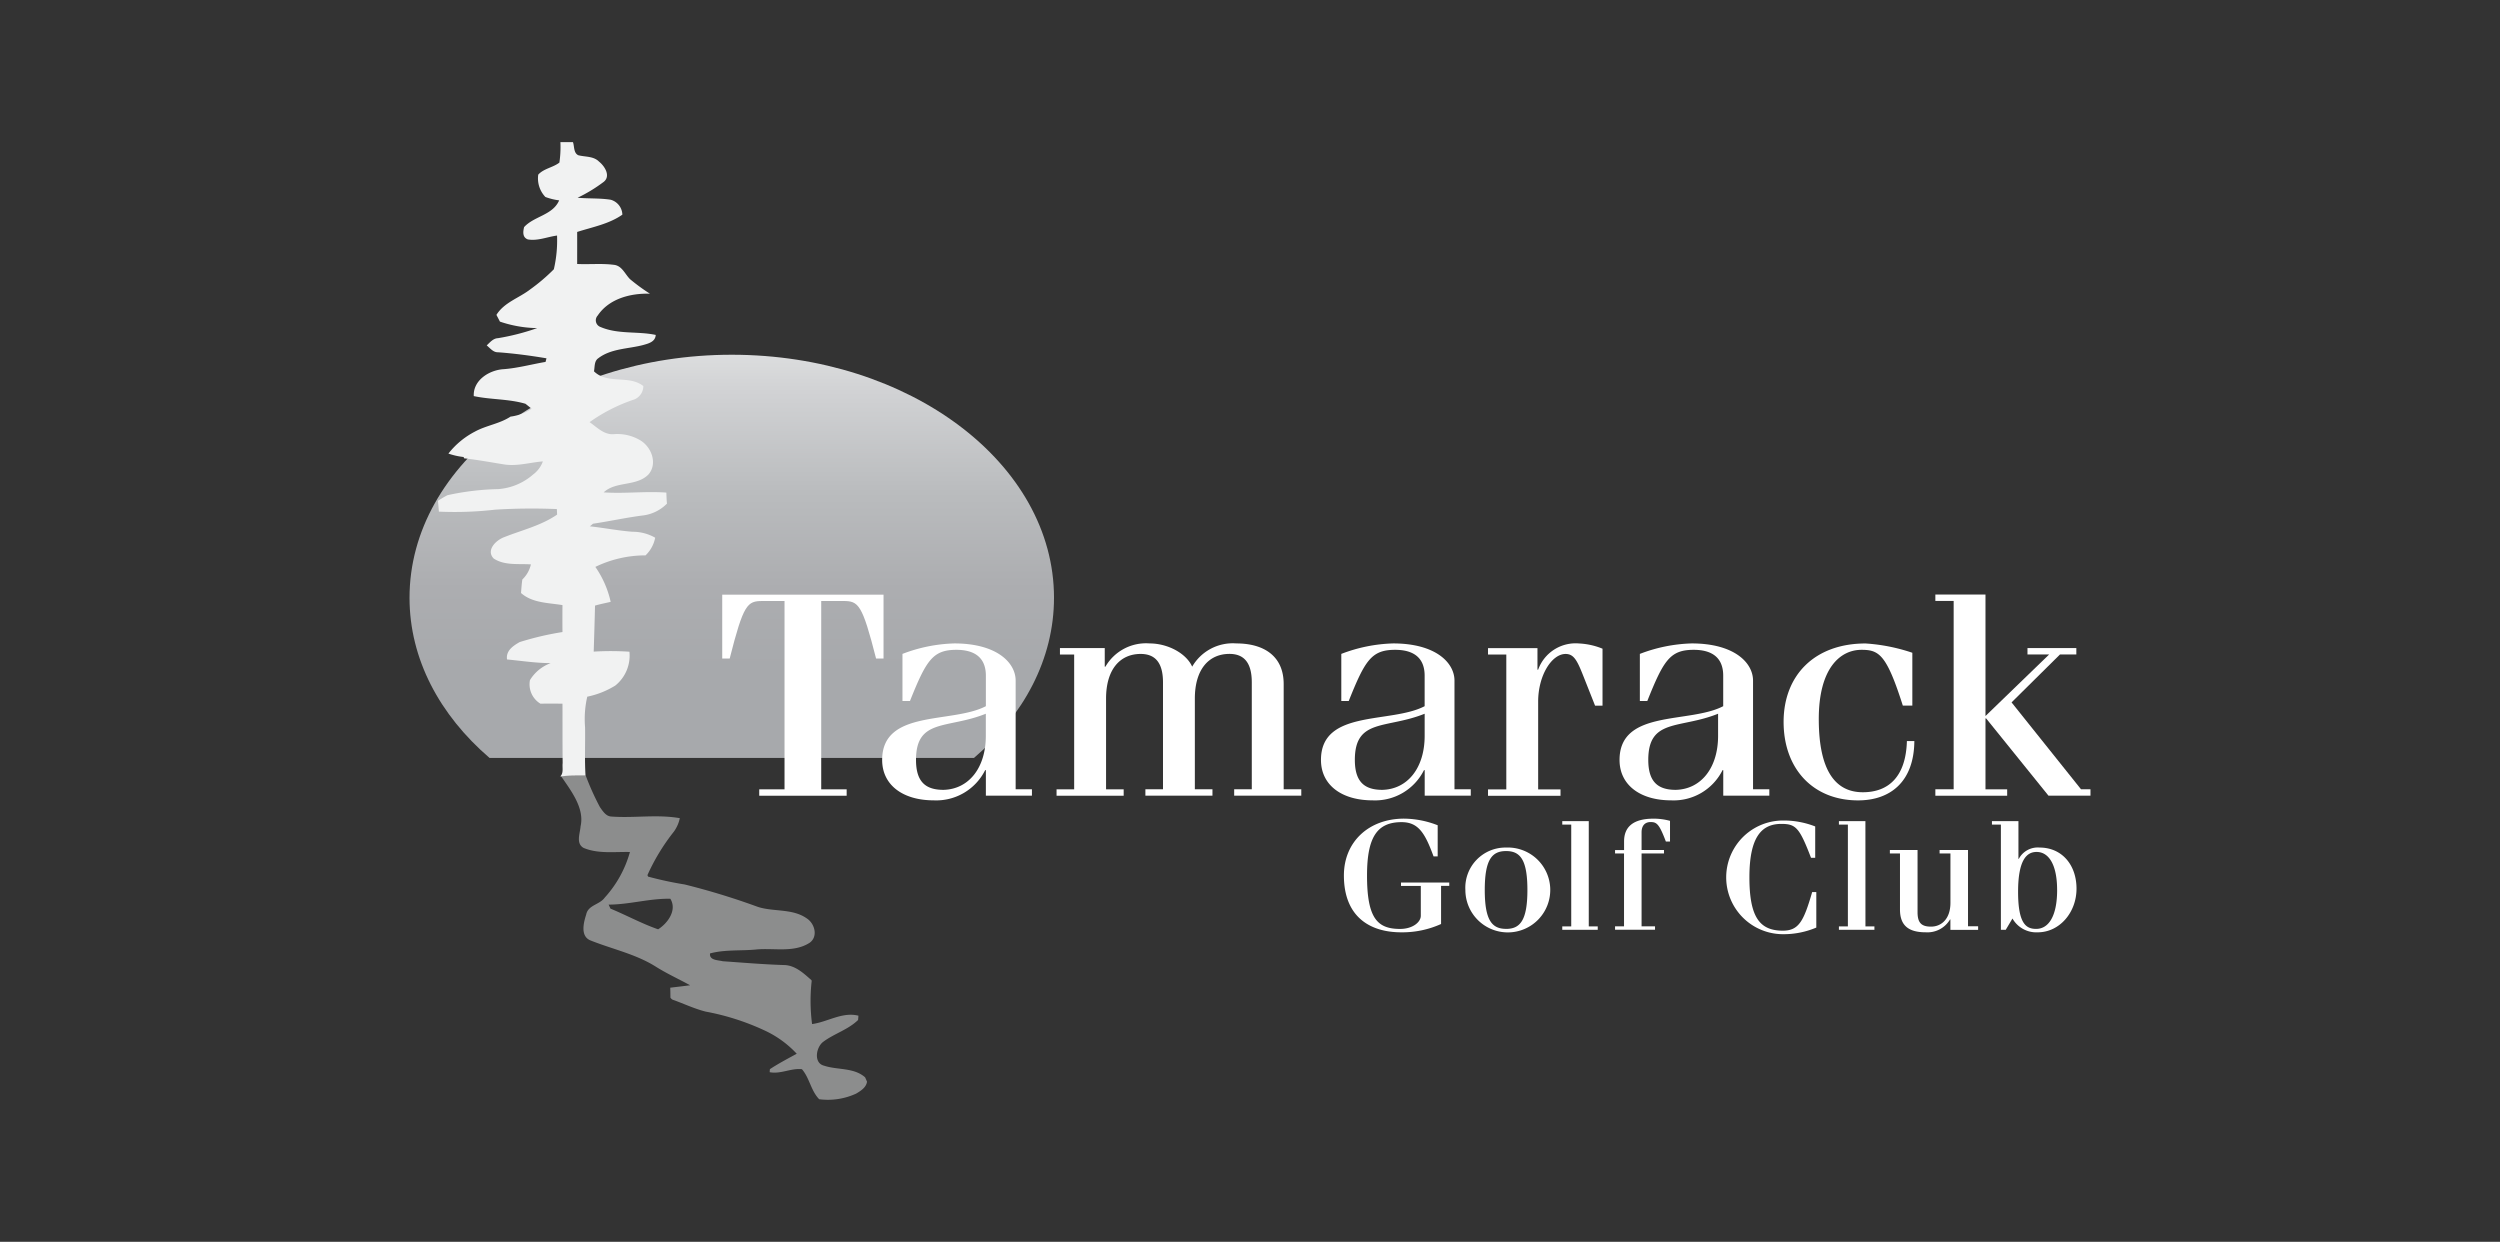
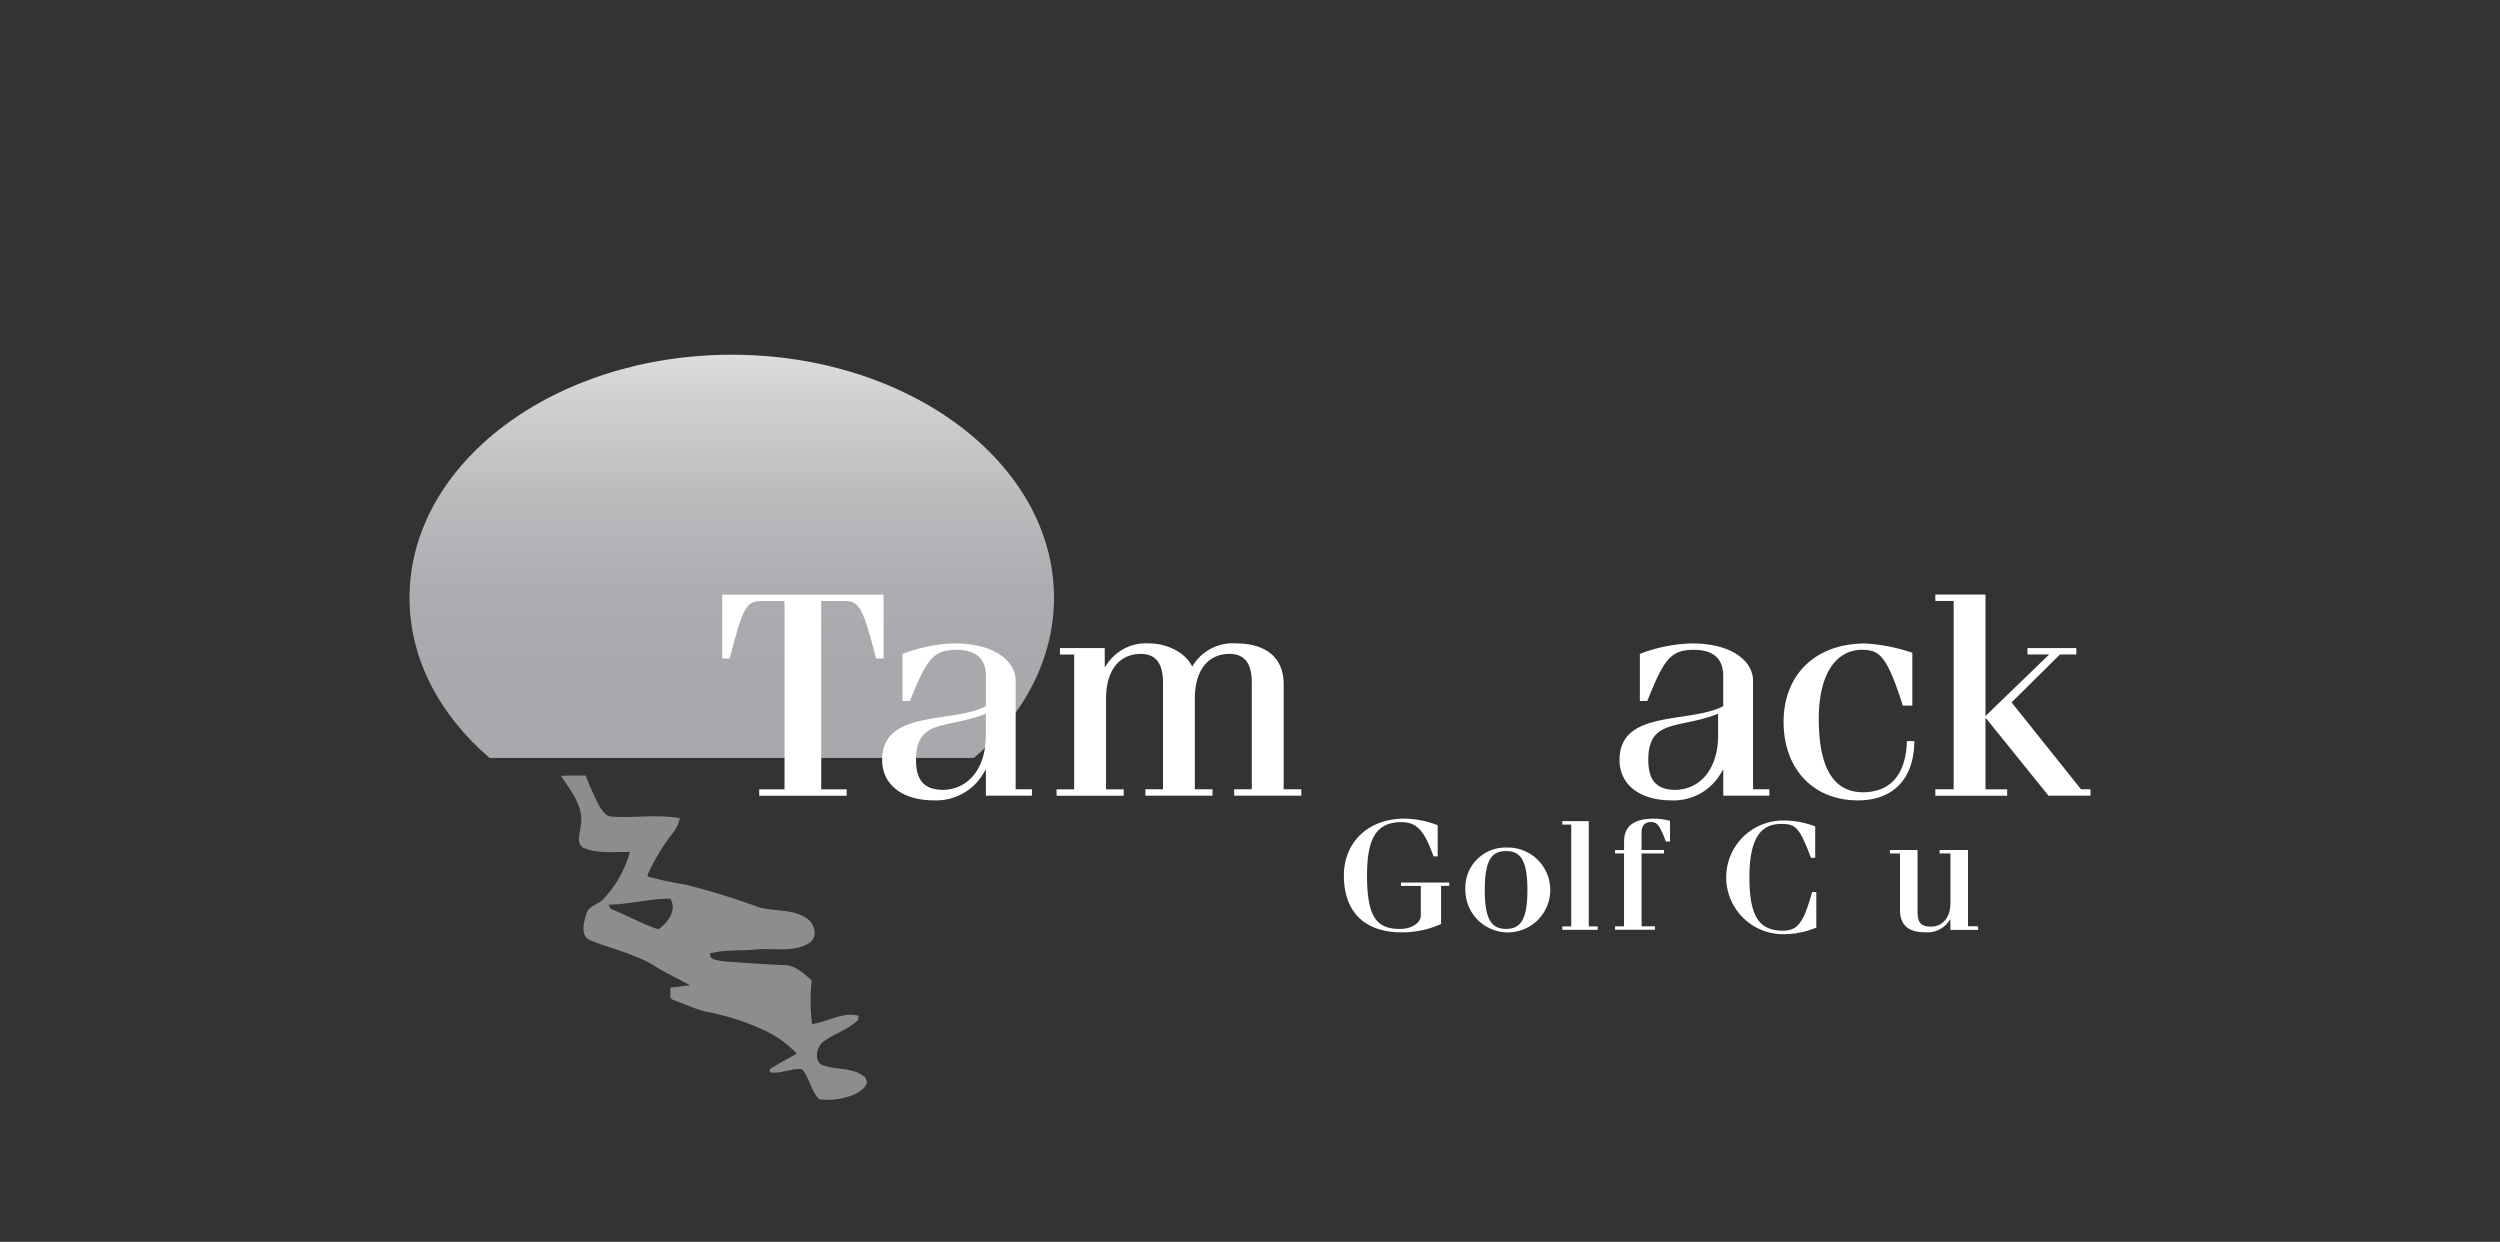
<svg xmlns="http://www.w3.org/2000/svg" width="301.92" height="149.973" viewBox="0 0 301.92 149.973">
  <rect x="0" y="0" width="301.92" height="149.973" fill="#333333" stroke="none" />
  <defs>
    <clipPath id="clip-path">
      <rect id="Rectangle_18003" data-name="Rectangle 18003" width="301.92" height="149.973" transform="translate(299 1084.772)" fill="#fff" />
    </clipPath>
    <linearGradient id="linear-gradient" x1="0.5" y1="1" x2="0.5" gradientUnits="objectBoundingBox">
      <stop offset="0.22" stop-color="#a7a9ac" />
      <stop offset="0.42" stop-color="#acadb0" />
      <stop offset="0.66" stop-color="#babcbe" />
      <stop offset="0.92" stop-color="#d2d3d5" />
      <stop offset="1" stop-color="#dcddde" />
    </linearGradient>
  </defs>
  <g id="Tamarack_Golf_Club" data-name="Tamarack Golf Club" transform="translate(-299 -1084.771)" clip-path="url(#clip-path)">
    <g id="Tamarack_Logo_Wht_1" data-name="Tamarack_Logo_Wht 1" transform="translate(348.457 1101.932)">
      <path id="Path_71923" data-name="Path 71923" d="M26.593,150.352H85.1c6.011-5.166,9.663-11.934,9.663-19.343,0-16.21-17.426-29.349-38.918-29.349S16.93,114.8,16.93,131.009c0,7.415,3.652,14.177,9.663,19.343Z" transform="translate(-16.93 -75.98)" fill="url(#linear-gradient)" />
      <g id="Group_34952" data-name="Group 34952" transform="translate(3.437 0)">
        <g id="Group_34949" data-name="Group 34949" transform="translate(34.327 54.643)">
          <path id="Path_71924" data-name="Path 71924" d="M89.739,177.609h3.066V154.868H90.148c-1.84,0-2.293.354-3.967,6.951h-.9V154.1h19.481v7.718h-.9c-1.68-6.6-2.127-6.951-3.967-6.951H97.236v22.741h3.072v.774H89.75v-.774Z" transform="translate(-85.28 -154.089)" fill="#fff" />
          <path id="Path_71925" data-name="Path 71925" d="M122.693,171.71v-5.685a18.812,18.812,0,0,1,6.26-1.265c5.116,0,7.409,2.315,7.409,4.492v13.122h1.967v.774h-5.564v-3.089h-.083a6.6,6.6,0,0,1-6.221,3.652c-3.685,0-6.221-1.823-6.221-4.879,0-6.138,8.431-4.354,12.525-6.492v-3.685c0-2.21-1.392-3.122-3.558-3.122-2.862,0-3.641,1.265-5.608,6.177h-.9Zm10.067,1.541c-4.624,1.862-8.431.525-8.431,5.58,0,2.63,1.144,3.613,3.315,3.613,3.066-.072,5.116-2.669,5.116-6.525Z" transform="translate(-100.925 -158.859)" fill="#fff" />
          <path id="Path_71926" data-name="Path 71926" d="M158.78,165.324h5.4v2.243h.083a5.656,5.656,0,0,1,5.321-2.807c2.249,0,4.459,1.227,5.155,2.807a5.656,5.656,0,0,1,5.321-2.807c3.276,0,5.729,1.475,5.729,4.912v12.7h2.127v.773h-8.105v-.773h2.127V169.462c0-2.525-1.066-3.437-2.7-3.437-2.453,0-4.177,1.823-4.177,5.4v10.951h2.127v.773h-8.1v-.773h2.127V169.467c0-2.525-1.066-3.437-2.7-3.437-2.453,0-4.177,1.823-4.177,5.4v10.951h2.127v.774H158.36v-.774h2.127V166.1h-1.718v-.773Z" transform="translate(-117.983 -158.859)" fill="#fff" />
-           <path id="Path_71927" data-name="Path 71927" d="M218.613,171.71v-5.685a18.812,18.812,0,0,1,6.26-1.265c5.116,0,7.409,2.315,7.409,4.492v13.122h1.967v.774h-5.564v-3.089H228.6a6.6,6.6,0,0,1-6.221,3.652c-3.685,0-6.221-1.823-6.221-4.879,0-6.138,8.431-4.354,12.52-6.492v-3.685c0-2.21-1.392-3.122-3.558-3.122-2.867,0-3.641,1.265-5.608,6.177Zm10.067,1.541c-4.624,1.862-8.431.525-8.431,5.58,0,2.63,1.149,3.613,3.315,3.613,3.072-.072,5.116-2.669,5.116-6.525Z" transform="translate(-143.848 -158.859)" fill="#fff" />
-           <path id="Path_71928" data-name="Path 71928" d="M254.88,166.1h-2.21v-.774h5.973v2.6h.083a4.81,4.81,0,0,1,4.95-3.16,8.539,8.539,0,0,1,2.823.63v6.879h-.9l-1.431-3.613c-.735-1.862-1.144-2.63-2.127-2.63-1.68,0-3.315,2.6-3.315,5.757v10.6h2.7v.773H252.67v-.773h2.21Z" transform="translate(-160.187 -158.859)" fill="#fff" />
          <path id="Path_71929" data-name="Path 71929" d="M283.873,171.71v-5.685a18.813,18.813,0,0,1,6.26-1.265c5.116,0,7.409,2.315,7.409,4.492v13.122h1.967v.774h-5.564v-3.089h-.083a6.6,6.6,0,0,1-6.221,3.652c-3.685,0-6.221-1.823-6.221-4.879,0-6.138,8.431-4.354,12.52-6.492v-3.685c0-2.21-1.392-3.122-3.558-3.122-2.867,0-3.641,1.265-5.608,6.177Zm9.448,1.541c-4.624,1.862-8.431.525-8.431,5.58,0,2.63,1.149,3.613,3.315,3.613,3.072-.072,5.116-2.669,5.116-6.525Z" transform="translate(-173.052 -158.859)" fill="#fff" />
          <path id="Path_71930" data-name="Path 71930" d="M332.822,172.273h-1.144c-1.967-6.177-2.868-6.735-4.995-6.735-2.536,0-5.155,2.177-5.155,8.354s1.967,8.846,5.321,8.846c3.149,0,5.2-1.928,5.321-6.177h.9c-.039,4.95-2.945,7.16-6.79,7.16-5.486,0-9-3.862-9-9.475s3.724-9.475,9.9-9.475a21.909,21.909,0,0,1,5.647,1.122v6.387Z" transform="translate(-189.099 -158.864)" fill="#fff" />
          <path id="Path_71931" data-name="Path 71931" d="M350.446,178.368v-.774h2.21V154.853h-2.21v-.773H356.5v14.669l7.691-7.437h-2.619v-.774h5.9v.774H365.5l-5.851,5.79,8.387,10.492h1.144v.774h-5.072l-7.531-9.332H356.5V177.6h2.619v.773H350.44Z" transform="translate(-203.938 -154.08)" fill="#fff" />
          <path id="Path_71932" data-name="Path 71932" d="M233.89,210.762v.414H232.9v4.608a11.4,11.4,0,0,1-4.807,1.005c-3.857,0-6.928-1.934-6.928-6.868,0-4.077,3.022-6.862,7.265-6.862a11.4,11.4,0,0,1,4.061.8v3.757h-.5c-1.017-2.768-1.807-4.133-3.856-4.133-2.956,0-4.177,1.8-4.177,6.448,0,5.194,1.265,6.448,3.995,6.448,1.514,0,2.5-.818,2.5-1.591v-3.6h-2.392v-.414h5.823Z" transform="translate(-146.086 -175.998)" fill="#fff" />
          <path id="Path_71933" data-name="Path 71933" d="M252.637,209.38a5.126,5.126,0,1,1-4.917,5.122A4.851,4.851,0,0,1,252.637,209.38Zm0,9.824c1.691,0,2.575-1.022,2.575-4.7s-.878-4.7-2.575-4.7-2.575,1.022-2.575,4.7S250.941,219.2,252.637,219.2Z" transform="translate(-157.971 -178.827)" fill="#fff" />
          <path id="Path_71934" data-name="Path 71934" d="M272.1,216.318h1.083v.414H268.9v-.414h1.083V204.03H268.9v-.42h3.2Z" transform="translate(-167.449 -176.245)" fill="#fff" />
          <path id="Path_71935" data-name="Path 71935" d="M280.446,206.856h1.083v-1.044c0-1.746,1.083-2.751,3.564-2.751a7.6,7.6,0,0,1,1.984.265v2.5h-.5c-.812-2.16-1.127-2.354-1.851-2.354-.542,0-1.083.3-1.083,1.249v2.122h2.707v.42h-2.707v8.8h1.624v.414H280.44v-.414h1.083v-8.8H280.44v-.42Z" transform="translate(-172.614 -175.998)" fill="#fff" />
          <path id="Path_71936" data-name="Path 71936" d="M315.481,207.968h-.5c-1.4-3.641-1.829-4.094-3.586-4.094-2.348,0-3.856,1.519-3.856,6.448s1.309,6.448,4.061,6.448c1.9-.017,2.5-1.138,3.519-4.663h.5v4.287a10.1,10.1,0,0,1-4.017.8,6.865,6.865,0,0,1,0-13.73,10.406,10.406,0,0,1,3.884.718v3.79Z" transform="translate(-183.488 -176.177)" fill="#fff" />
-           <path id="Path_71937" data-name="Path 71937" d="M332.575,216.318h1.083v.414H329.37v-.414h1.083V204.03H329.37v-.42h3.2Z" transform="translate(-194.509 -176.245)" fill="#fff" />
          <path id="Path_71938" data-name="Path 71938" d="M351.162,219.557H347.82V218.3h-.044a3.164,3.164,0,0,1-2.934,1.552c-2.077,0-3.111-.818-3.111-2.751v-6.768H340.51v-.42h3.343v7.508c0,1.271.453,1.746,1.624,1.746,1.243,0,2.348-.912,2.348-2.884V210.33h-1.309v-.42h3.431v9.216h1.221v.414Z" transform="translate(-199.495 -179.064)" fill="#fff" />
-           <path id="Path_71939" data-name="Path 71939" d="M363.9,216.738V204.03H362.82v-.42h3.2v4.553h.044a2.586,2.586,0,0,1,2.5-1.365c2.707,0,4.47,2.089,4.47,4.967s-2.055,5.271-4.691,5.271a3.306,3.306,0,0,1-3.044-1.669l-.812,1.365h-.586Zm6.79-4.818c0-3.033-.994-4.591-2.481-4.591-1.149,0-2.232.89-2.232,4.818s1.017,4.475,2.188,4.475C369.632,216.621,370.693,215.141,370.693,211.92Z" transform="translate(-209.478 -176.245)" fill="#fff" />
        </g>
        <g id="Group_34951" data-name="Group 34951" transform="translate(0)">
-           <path id="Path_71940" data-name="Path 71940" d="M37.952,55.186h1.5c.182.519.061,1.3.641,1.58.845.221,1.84.094,2.508.774.685.541,1.442,1.74.564,2.442A18.324,18.324,0,0,1,40.012,61.9c1.332.122,2.68.033,4.006.243a1.929,1.929,0,0,1,1.4,1.8c-1.624,1.138-3.608,1.492-5.459,2.088.006,1.293,0,2.58,0,3.868,1.47.072,2.95-.088,4.409.1,1.006.088,1.354,1.122,1.983,1.74a22.63,22.63,0,0,0,2.4,1.751c-2.337-.072-4.939.591-6.315,2.641a.85.85,0,0,0,.337,1.376c2.116.912,4.47.492,6.674.961-.044.845-.9,1.044-1.547,1.227-1.807.47-3.851.409-5.392,1.591-.508.348-.409,1.044-.519,1.575,1.652,1.619,4.2.4,5.962,1.779a1.755,1.755,0,0,1-1.072,1.613A20.34,20.34,0,0,0,41.46,89c.867.6,1.7,1.5,2.834,1.459a5.413,5.413,0,0,1,3.21.691c1.4.779,2.2,2.8,1.094,4.138-1.437,1.514-3.939.8-5.437,2.193,2.519.177,5.044-.16,7.569.028.017.442.028.884.072,1.332a4.912,4.912,0,0,1-2.79,1.414c-2.061.254-4.083.707-6.133,1.011-.094.077-.287.238-.387.315,1.724.188,3.426.525,5.155.658a5.465,5.465,0,0,1,2.735.718,4.015,4.015,0,0,1-1.166,2.133,13.842,13.842,0,0,0-6.061,1.392,11.875,11.875,0,0,1,1.851,4.221c-.63.149-1.265.271-1.89.453-.044,1.851-.1,3.7-.16,5.558a34.067,34.067,0,0,1,4.315.011,4.643,4.643,0,0,1-1.7,4.083,10.39,10.39,0,0,1-3.392,1.348,11.987,11.987,0,0,0-.265,3.691c.033,1.945-.066,3.9.055,5.84-.812,0-1.624-.006-2.431.044-.155.017-.47.044-.624.061.436-.414.227-1.083.293-1.613-.028-2.392-.011-4.785-.022-7.177-.884-.011-1.774-.017-2.663,0a2.73,2.73,0,0,1-1.265-2.845,4.913,4.913,0,0,1,2.508-2.055c-1.774,0-3.519-.276-5.276-.442-.155-1.05.729-1.646,1.53-2.1a35.96,35.96,0,0,1,5.166-1.21c-.011-1.083-.011-2.171,0-3.254-1.713-.287-3.624-.238-5.006-1.459.044-.547.077-1.094.16-1.635a3.637,3.637,0,0,0,1.033-1.823c-1.5-.1-3.188.16-4.5-.713-.967-1.017.315-2.238,1.3-2.586,2.144-.851,4.437-1.387,6.365-2.713-.006-.171-.022-.5-.028-.669a71.239,71.239,0,0,0-7.448.072,42.963,42.963,0,0,1-6.8.238c-.039-.436-.072-.878-.111-1.315.376-.232.751-.47,1.144-.669a31.2,31.2,0,0,1,6.116-.735,7.2,7.2,0,0,0,4.232-1.768,3.428,3.428,0,0,0,1.177-1.58c-1.591.127-3.177.635-4.79.348-1.575-.254-3.138-.547-4.724-.718l-.061-.16a8.326,8.326,0,0,1-1.834-.414,9.751,9.751,0,0,1,3.21-2.658c1.37-.751,2.978-.939,4.293-1.807a6,6,0,0,0,2.553-.95c-.188-.149-.558-.448-.751-.6-2.033-.6-4.182-.486-6.243-.928-.094-1.917,1.873-3.144,3.591-3.249,1.718-.127,3.381-.591,5.078-.878.028-.111.088-.326.11-.436-1.939-.326-3.89-.586-5.851-.729-.586.017-.95-.5-1.365-.829.4-.37.774-.851,1.365-.873a27.9,27.9,0,0,0,4.729-1.216,14.6,14.6,0,0,1-4.5-.785c-.1-.2-.315-.608-.42-.812.934-1.508,2.713-2.028,4.055-3.061a22.535,22.535,0,0,0,2.879-2.448,15.42,15.42,0,0,0,.387-4.072c-1.166.155-2.326.669-3.519.47-.674-.238-.6-.928-.459-1.492,1.215-1.332,3.459-1.431,4.232-3.227a7.469,7.469,0,0,1-1.663-.409,3.256,3.256,0,0,1-.862-2.7c.674-.74,1.774-.851,2.553-1.453a12.779,12.779,0,0,0,.122-2.475Z" transform="translate(-23.15 -55.18)" fill="#f1f2f2" />
          <g id="Group_34950" data-name="Group 34950" transform="translate(14.84 76.499)" opacity="0.5">
            <path id="Path_71941" data-name="Path 71941" d="M50.027,193.684c.812-.05,2.171-.044,2.984-.044a32.191,32.191,0,0,0,1.713,3.807c.337.475.713,1.1,1.359,1.144,2.763.21,5.553-.287,8.293.2a4.3,4.3,0,0,1-.718,1.624,24.68,24.68,0,0,0-3.193,5.254l.077.177a42.8,42.8,0,0,0,4.42.95,86.12,86.12,0,0,1,8.857,2.713c1.928.613,4.166.166,5.9,1.392.956.619,1.381,2.193.337,2.934-1.912,1.232-4.3.608-6.442.812-1.856.182-3.768-.011-5.586.475-.122.845.967.8,1.53.945,2.453.171,4.906.381,7.37.459,1.37.011,2.4.995,3.359,1.84l.011.111a21.638,21.638,0,0,0,.05,5.177c1.89-.254,3.641-1.5,5.6-1.011-.011.127-.033.387-.044.519-1.21,1.177-2.879,1.641-4.21,2.635-.867.646-1.193,2.564.1,2.884,1.624.541,3.6.2,4.961,1.409l.227.519c-.094.7-.751,1.111-1.309,1.442a8.154,8.154,0,0,1-4.464.68c-1-1.017-1.16-2.558-2.083-3.624-1.315-.155-2.569.619-3.9.359l.028-.365c1.044-.685,2.149-1.265,3.243-1.862a12.432,12.432,0,0,0-3.95-2.845,29.532,29.532,0,0,0-7.039-2.243c-1.392-.348-2.685-.978-4.033-1.453l-.11-.088-.122-.138c0-.3-.011-.906-.022-1.21.8-.094,1.6-.188,2.4-.293-1.414-.773-2.884-1.442-4.243-2.309-2.409-1.486-5.216-2.072-7.812-3.116-1.215-.508-.818-2.122-.5-3.1.227-1.182,1.635-1.193,2.243-2.061a13.607,13.607,0,0,0,3.044-5.508c-1.862-.044-3.834.243-5.591-.492-.972-.536-.425-1.774-.37-2.619.5-2.188-1.171-4.31-2.37-6.066Zm5.752,15.547c.055.122.166.359.221.481,1.939.8,3.774,1.812,5.757,2.5,1.166-.735,2.32-2.332,1.475-3.691-2.508-.05-4.945.7-7.448.707Z" transform="translate(-50.01 -193.64)" fill="#e6e7e8" />
          </g>
        </g>
      </g>
    </g>
  </g>
</svg>